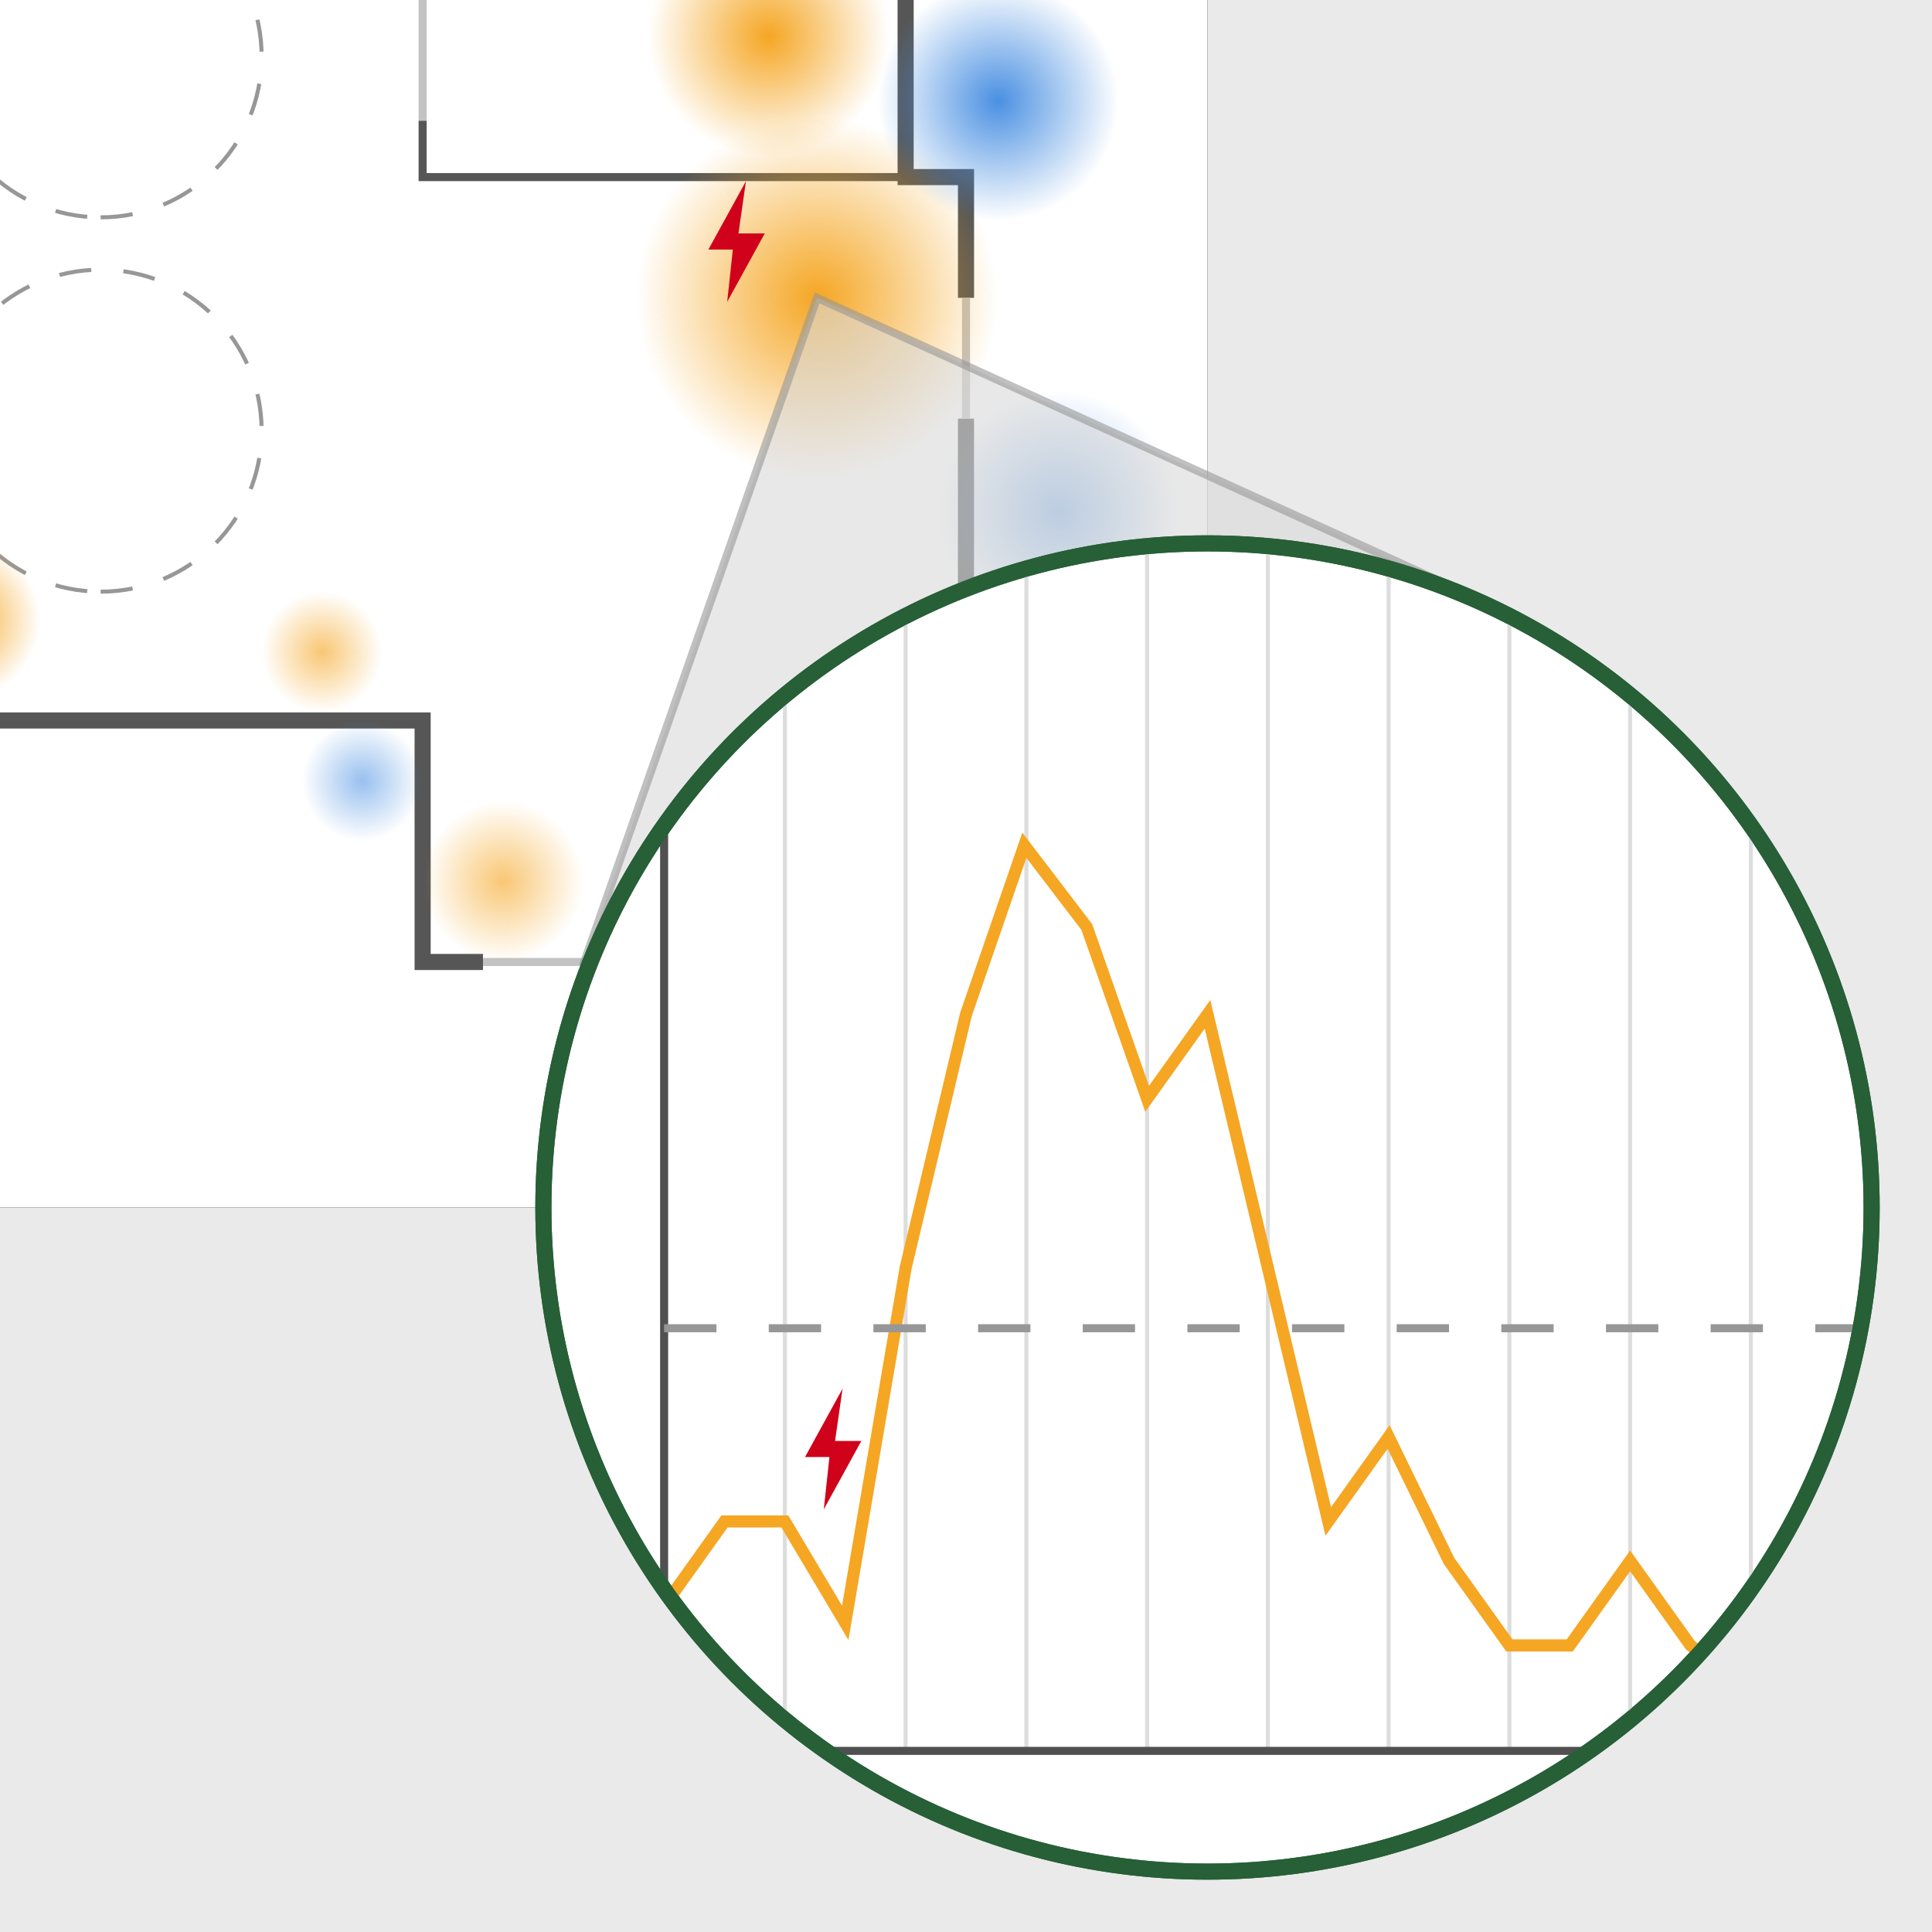
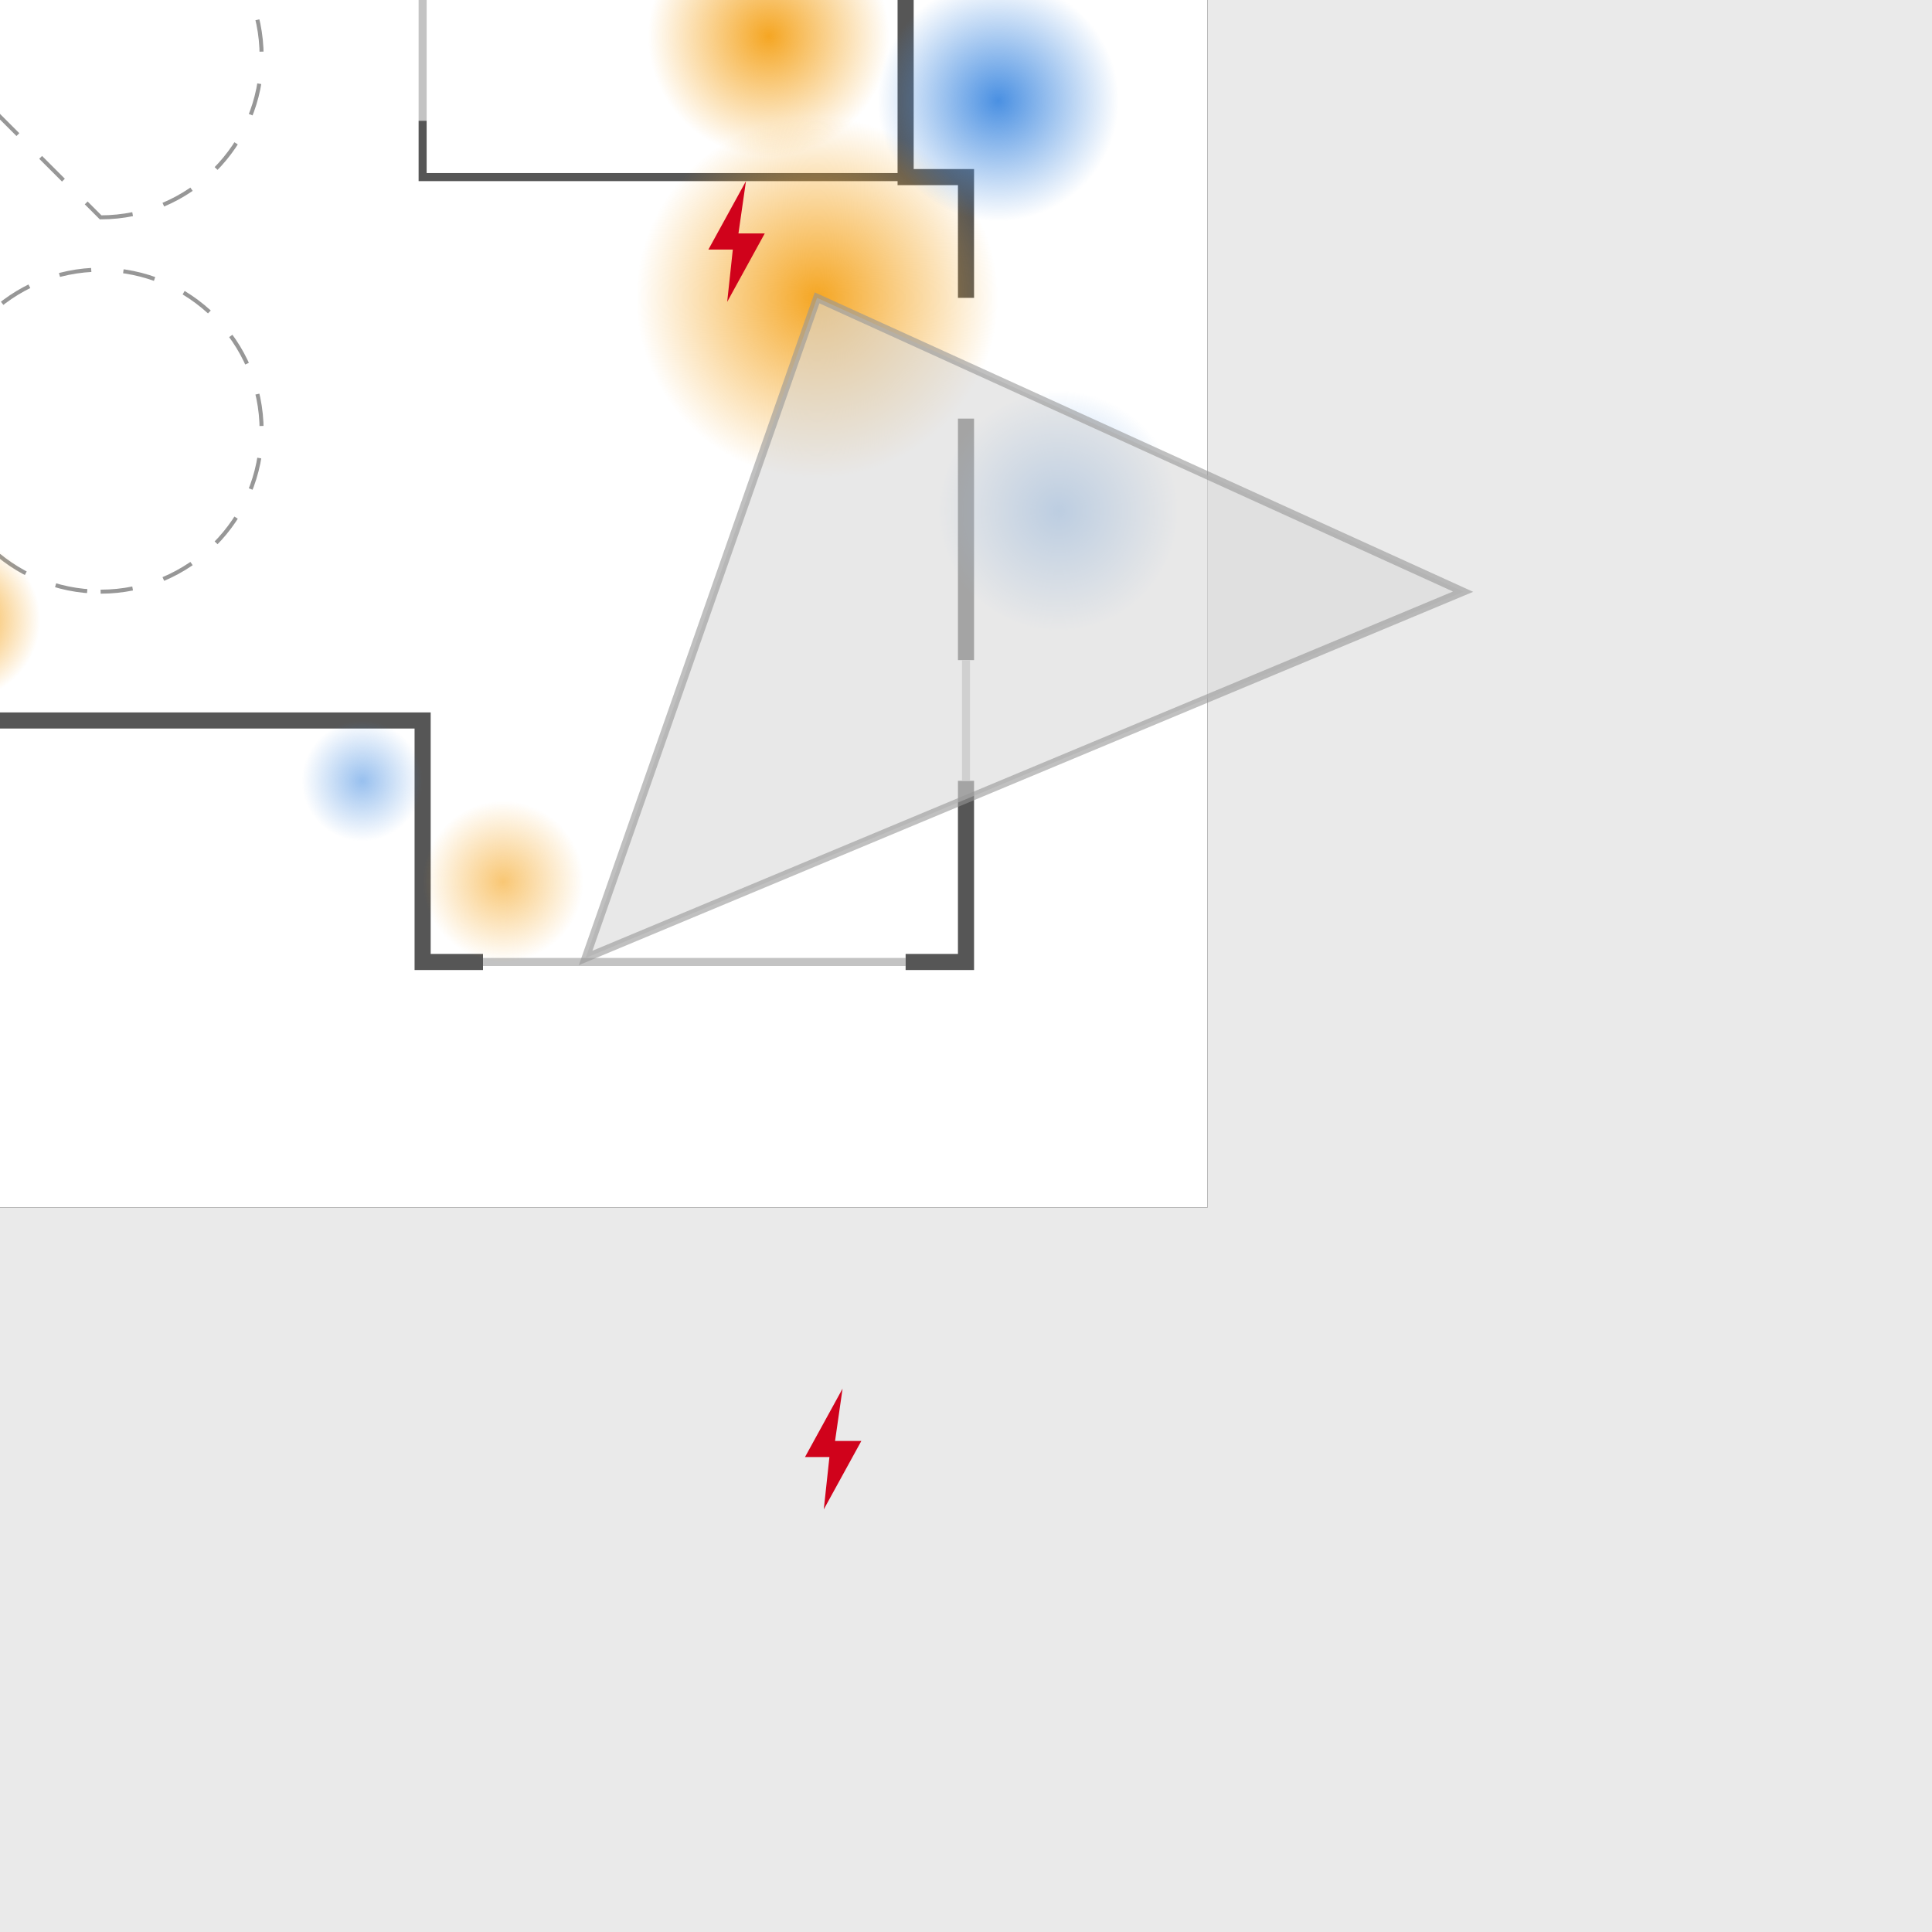
<svg xmlns="http://www.w3.org/2000/svg" xmlns:xlink="http://www.w3.org/1999/xlink" width="480px" height="480px" viewBox="0 0 480 480" version="1.1">
  <title>foodplant-map</title>
  <desc>Created with Sketch.</desc>
  <defs>
    <rect id="path-1" x="-9" y="-6" width="309" height="306" />
    <filter x="-3.9%" y="-3.9%" width="107.8%" height="107.8%" filterUnits="objectBoundingBox" id="filter-2">
      <feOffset dx="0" dy="0" in="SourceAlpha" result="shadowOffsetOuter1" />
      <feGaussianBlur stdDeviation="4" in="shadowOffsetOuter1" result="shadowBlurOuter1" />
      <feColorMatrix values="0 0 0 0 0   0 0 0 0 0   0 0 0 0 0  0 0 0 0.5 0" type="matrix" in="shadowBlurOuter1" />
    </filter>
    <radialGradient cx="50%" cy="50%" fx="50%" fy="50%" r="50%" id="radialGradient-3">
      <stop stop-color="#F5A623" offset="0%" />
      <stop stop-color="#F5A623" stop-opacity="0" offset="100%" />
    </radialGradient>
    <radialGradient cx="50%" cy="50%" fx="50%" fy="50%" r="50%" id="radialGradient-4">
      <stop stop-color="#4A90E2" offset="0%" />
      <stop stop-color="#4A90E2" stop-opacity="0" offset="100%" />
    </radialGradient>
-     <circle id="path-5" cx="165" cy="165" r="165" />
  </defs>
  <style>
@keyframes fill-path {
    0%   {stroke-dashoffset: 1000;}
    100% {stroke-dashoffset: 0;}
}
#plot-trace {
    stroke-dasharray: 1000;
    animation: fill-path 5s linear infinite;
}
</style>
  <g id="foodplant-map" stroke="none" stroke-width="1" fill="none" fill-rule="evenodd">
    <rect fill="#EAEAEA" x="0" y="0" width="480" height="480" />
    <g id="Rectangle">
      <use fill="black" fill-opacity="1" filter="url(#filter-2)" xlink:href="#path-1" />
      <use fill="#FFFFFF" fill-rule="evenodd" xlink:href="#path-1" />
    </g>
    <g id="map-structure" transform="translate(-15, -26)">
      <rect id="Rectangle" fill="#C3C3C3" x="135" y="264" width="105" height="2" />
      <polyline id="Path-22" stroke="#565656" stroke-width="4" points="240 10 240 70 255 70 255 100" />
      <polyline id="Path-22-Copy" stroke="#565656" stroke-width="4" points="255 220 255 265 240 265" />
      <polyline id="Path-23" stroke="#565656" stroke-width="4" points="135 265 120 265 120 205 0 205" />
      <path d="M255,130 L255,190" id="Path-24" stroke="#565656" stroke-width="4" />
-       <rect id="Rectangle" fill="#C3C3C3" x="254" y="100" width="2" height="30" />
      <rect id="Rectangle-Copy" fill="#C3C3C3" x="254" y="190" width="2" height="30" />
      <rect id="Rectangle-Copy-2" fill="#C3C3C3" x="119" y="26" width="2" height="30" />
-       <path d="M40,80 C62.091,80 80,62.091 80,40 C80,17.909 62.091,0 40,0 C17.909,0 0,17.909 0,40 C0,62.091 17.909,80 40,80 Z" id="Oval" stroke="#979797" stroke-dasharray="8" />
+       <path d="M40,80 C62.091,80 80,62.091 80,40 C80,17.909 62.091,0 40,0 C17.909,0 0,17.909 0,40 Z" id="Oval" stroke="#979797" stroke-dasharray="8" />
      <path d="M40,173 C62.091,173 80,155.091 80,133 C80,110.909 62.091,93 40,93 C17.909,93 0,110.909 0,133 C0,155.091 17.909,173 40,173 Z" id="Oval-Copy-7" stroke="#979797" stroke-dasharray="8" />
      <polyline id="Path-25" stroke="#565656" stroke-width="2" points="240 70 120 70 120 56" />
    </g>
    <g id="heat-map" transform="translate(-30, -21)">
      <circle id="Oval" fill="url(#radialGradient-3)" cx="221" cy="30" r="30" />
-       <circle id="Oval-Copy-2" fill="url(#radialGradient-3)" opacity="0.632" cx="110" cy="183" r="15" />
      <circle id="Oval-Copy-4" fill="url(#radialGradient-3)" opacity="0.632" cx="155" cy="240" r="20" />
      <circle id="Oval-Copy-3" fill="url(#radialGradient-3)" cx="20" cy="175" r="20" />
      <circle id="Oval-Copy" fill="url(#radialGradient-3)" cx="233" cy="95" r="45" />
      <circle id="Oval" fill="url(#radialGradient-4)" cx="278" cy="46" r="30" />
      <circle id="Oval-Copy-5" fill="url(#radialGradient-4)" opacity="0.602" cx="293" cy="148" r="30" />
      <circle id="Oval-Copy-6" fill="url(#radialGradient-4)" opacity="0.571" cx="120" cy="215" r="15" />
    </g>
    <polygon id="Path-26" stroke="#979797" stroke-width="2" fill="#D8D8D8" opacity="0.6" points="145.5 238 363.5 147 203 74" />
    <g id="plot-contents" transform="translate(135, 135)">
      <mask id="mask-6" fill="white">
        <use xlink:href="#path-5" />
      </mask>
      <use id="mask" stroke="#275F37" stroke-width="4" fill="#FFFFFF" xlink:href="#path-5" />
      <polyline id="Path-30" stroke="#DDDDDD" mask="url(#mask-6)" points="60 300 60 -1 90 -1 90 300 120 300 120 0 150 -1 150 300 180 300 180 0 210 0 210 300 240 300 240 0 270 0 270 300 300 300 300 45" />
-       <polyline id="Path-27" stroke="#505050" stroke-width="2" mask="url(#mask-6)" points="30 0 30 300 285 300" />
      <polyline id="plot-trace" stroke="#F5A623" stroke-width="3" mask="url(#mask-6)" points="30 264 45 243 60 243 75 268.2 90 180 105 117 119.5 75 135 95.3 150 138 165 117 180 180 195 243 210 222 225 252.8 240 273.8 255 273.8 270 252.8 285 273.8 300 285" />
      <path d="M30,195 L335.5,195" id="Path-29" stroke="#979797" stroke-width="2" stroke-dasharray="13" mask="url(#mask-6)" />
    </g>
-     <circle id="plot-outline" stroke="#275F37" stroke-width="4" cx="300" cy="300" r="165" />
    <polygon id="Path-31" fill="#D0021B" points="185.333 45 176 62 182.067 62 180.667 75 190 58 183.467 58" />
    <polygon id="Path-31-Copy" fill="#D0021B" points="209.333 345 200 362 206.067 362 204.667 375 214 358 207.467 358" />
  </g>
</svg>